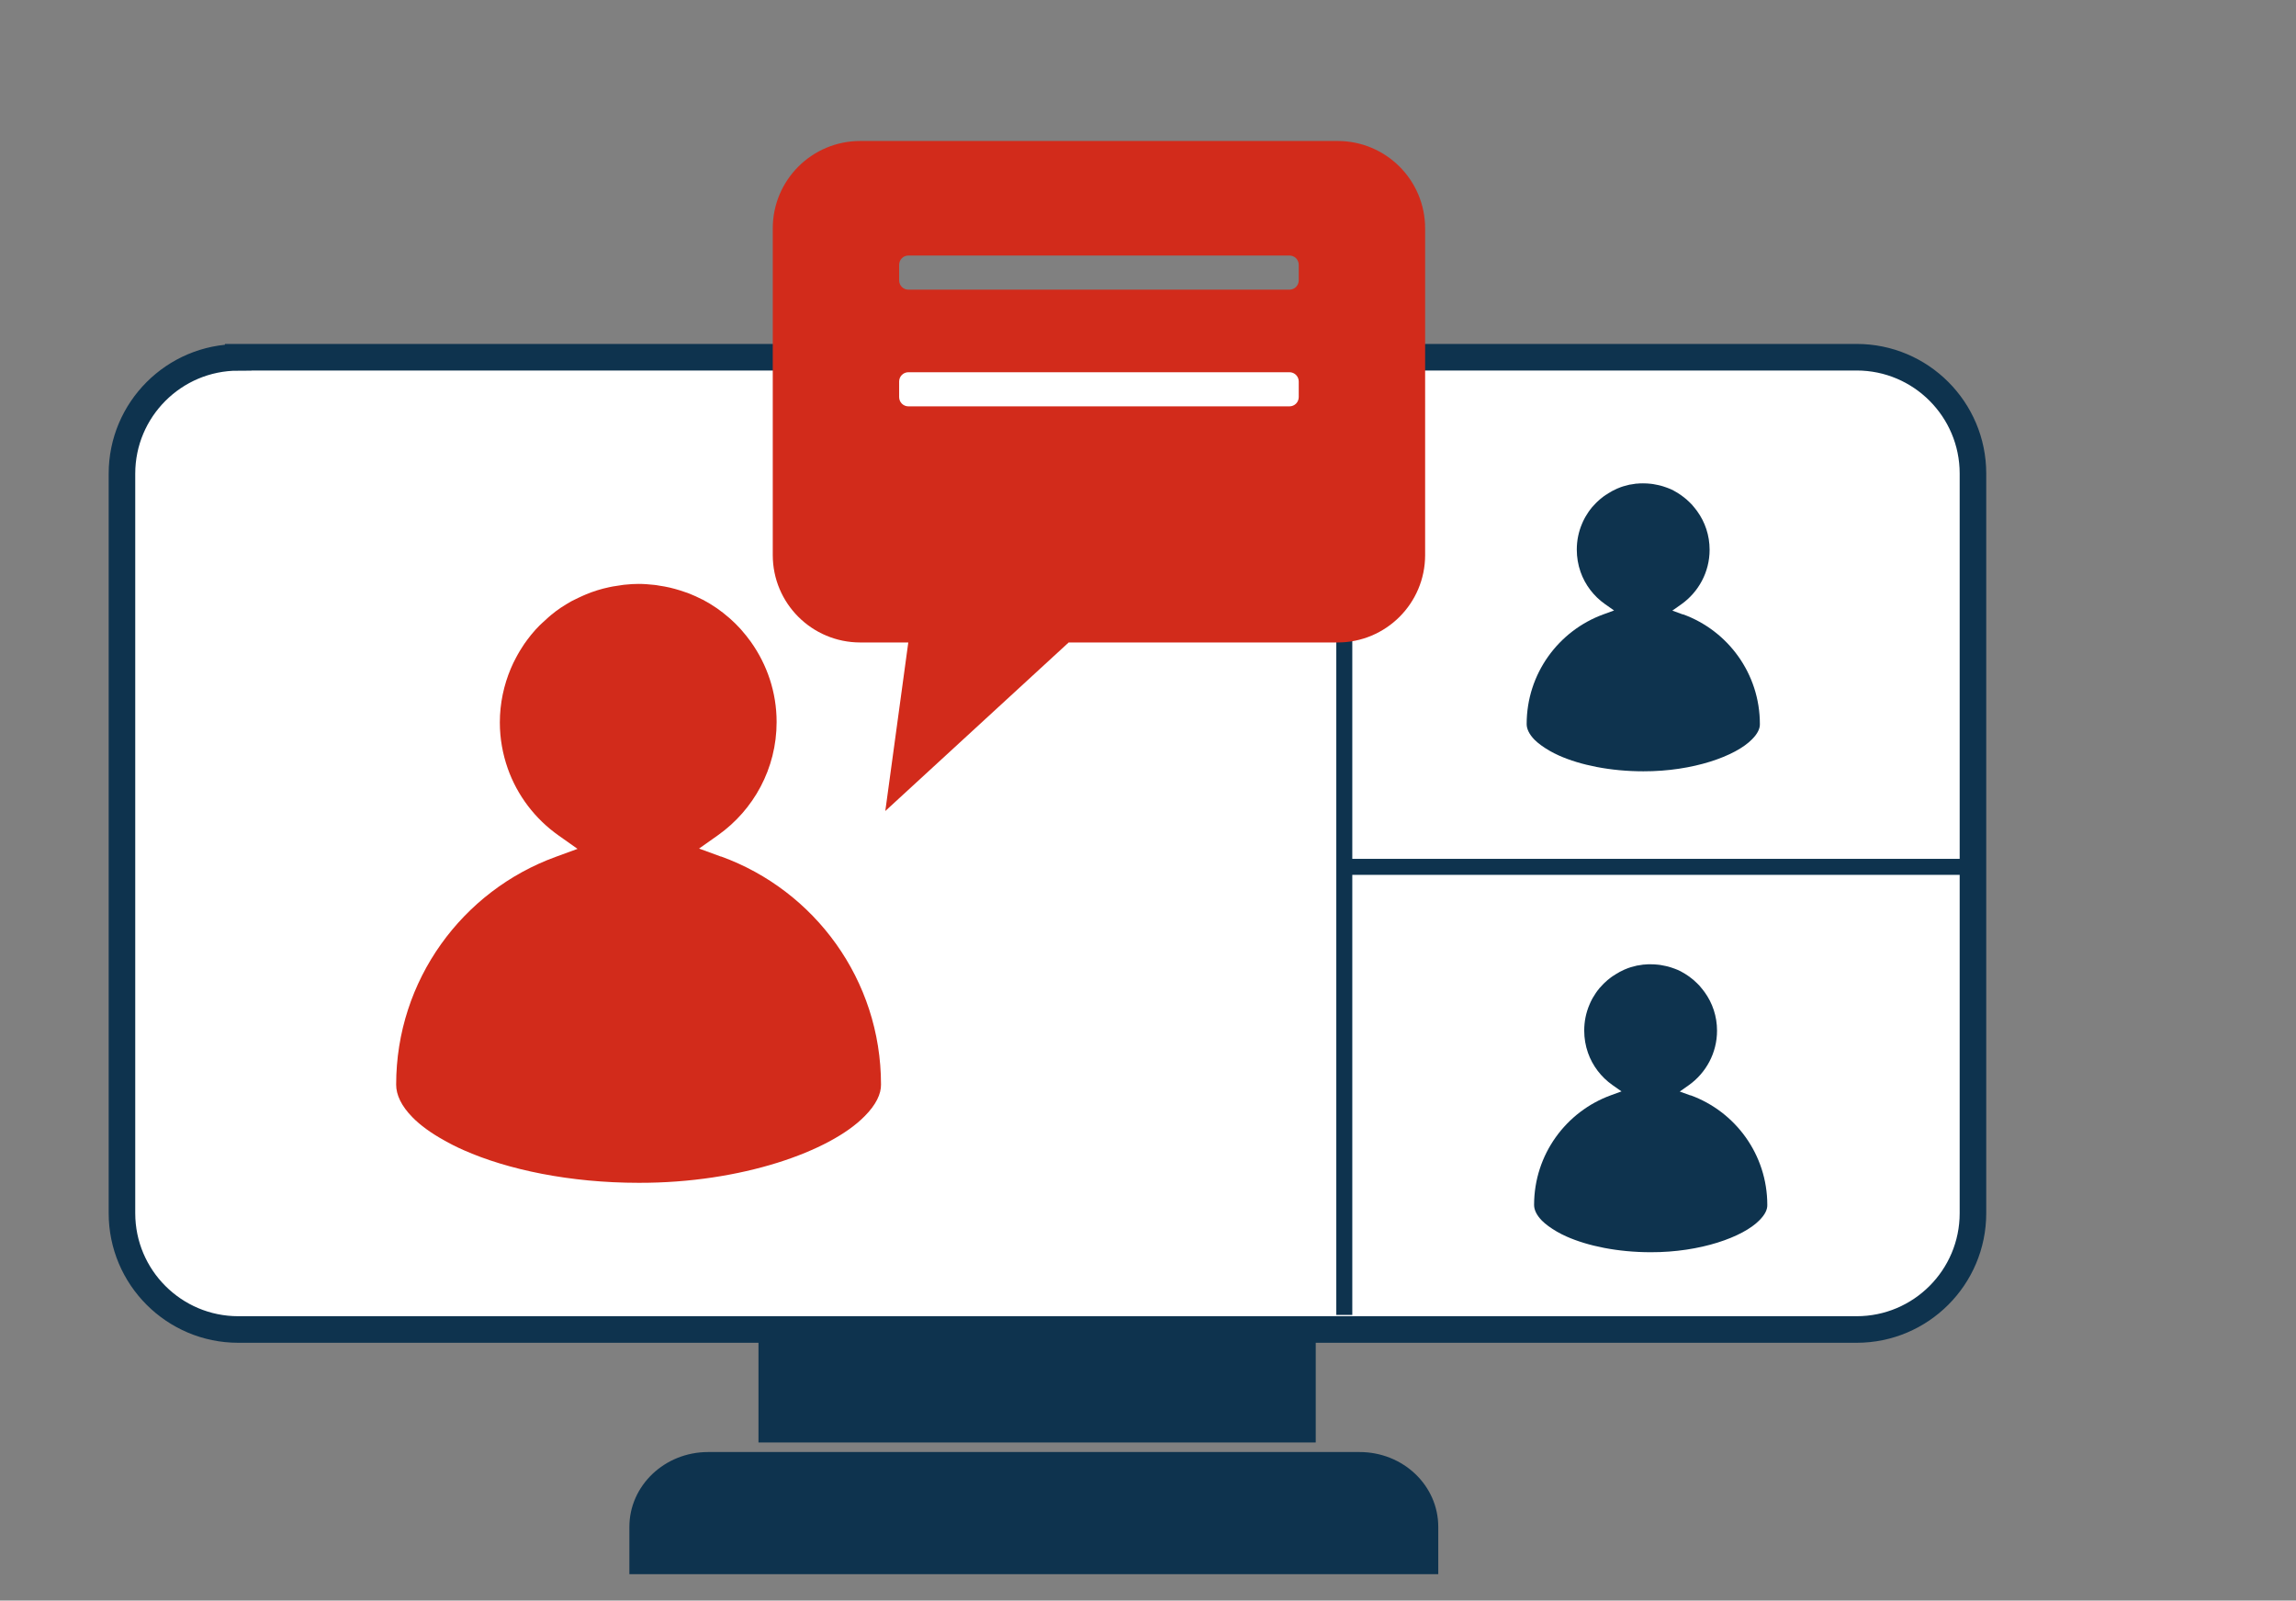
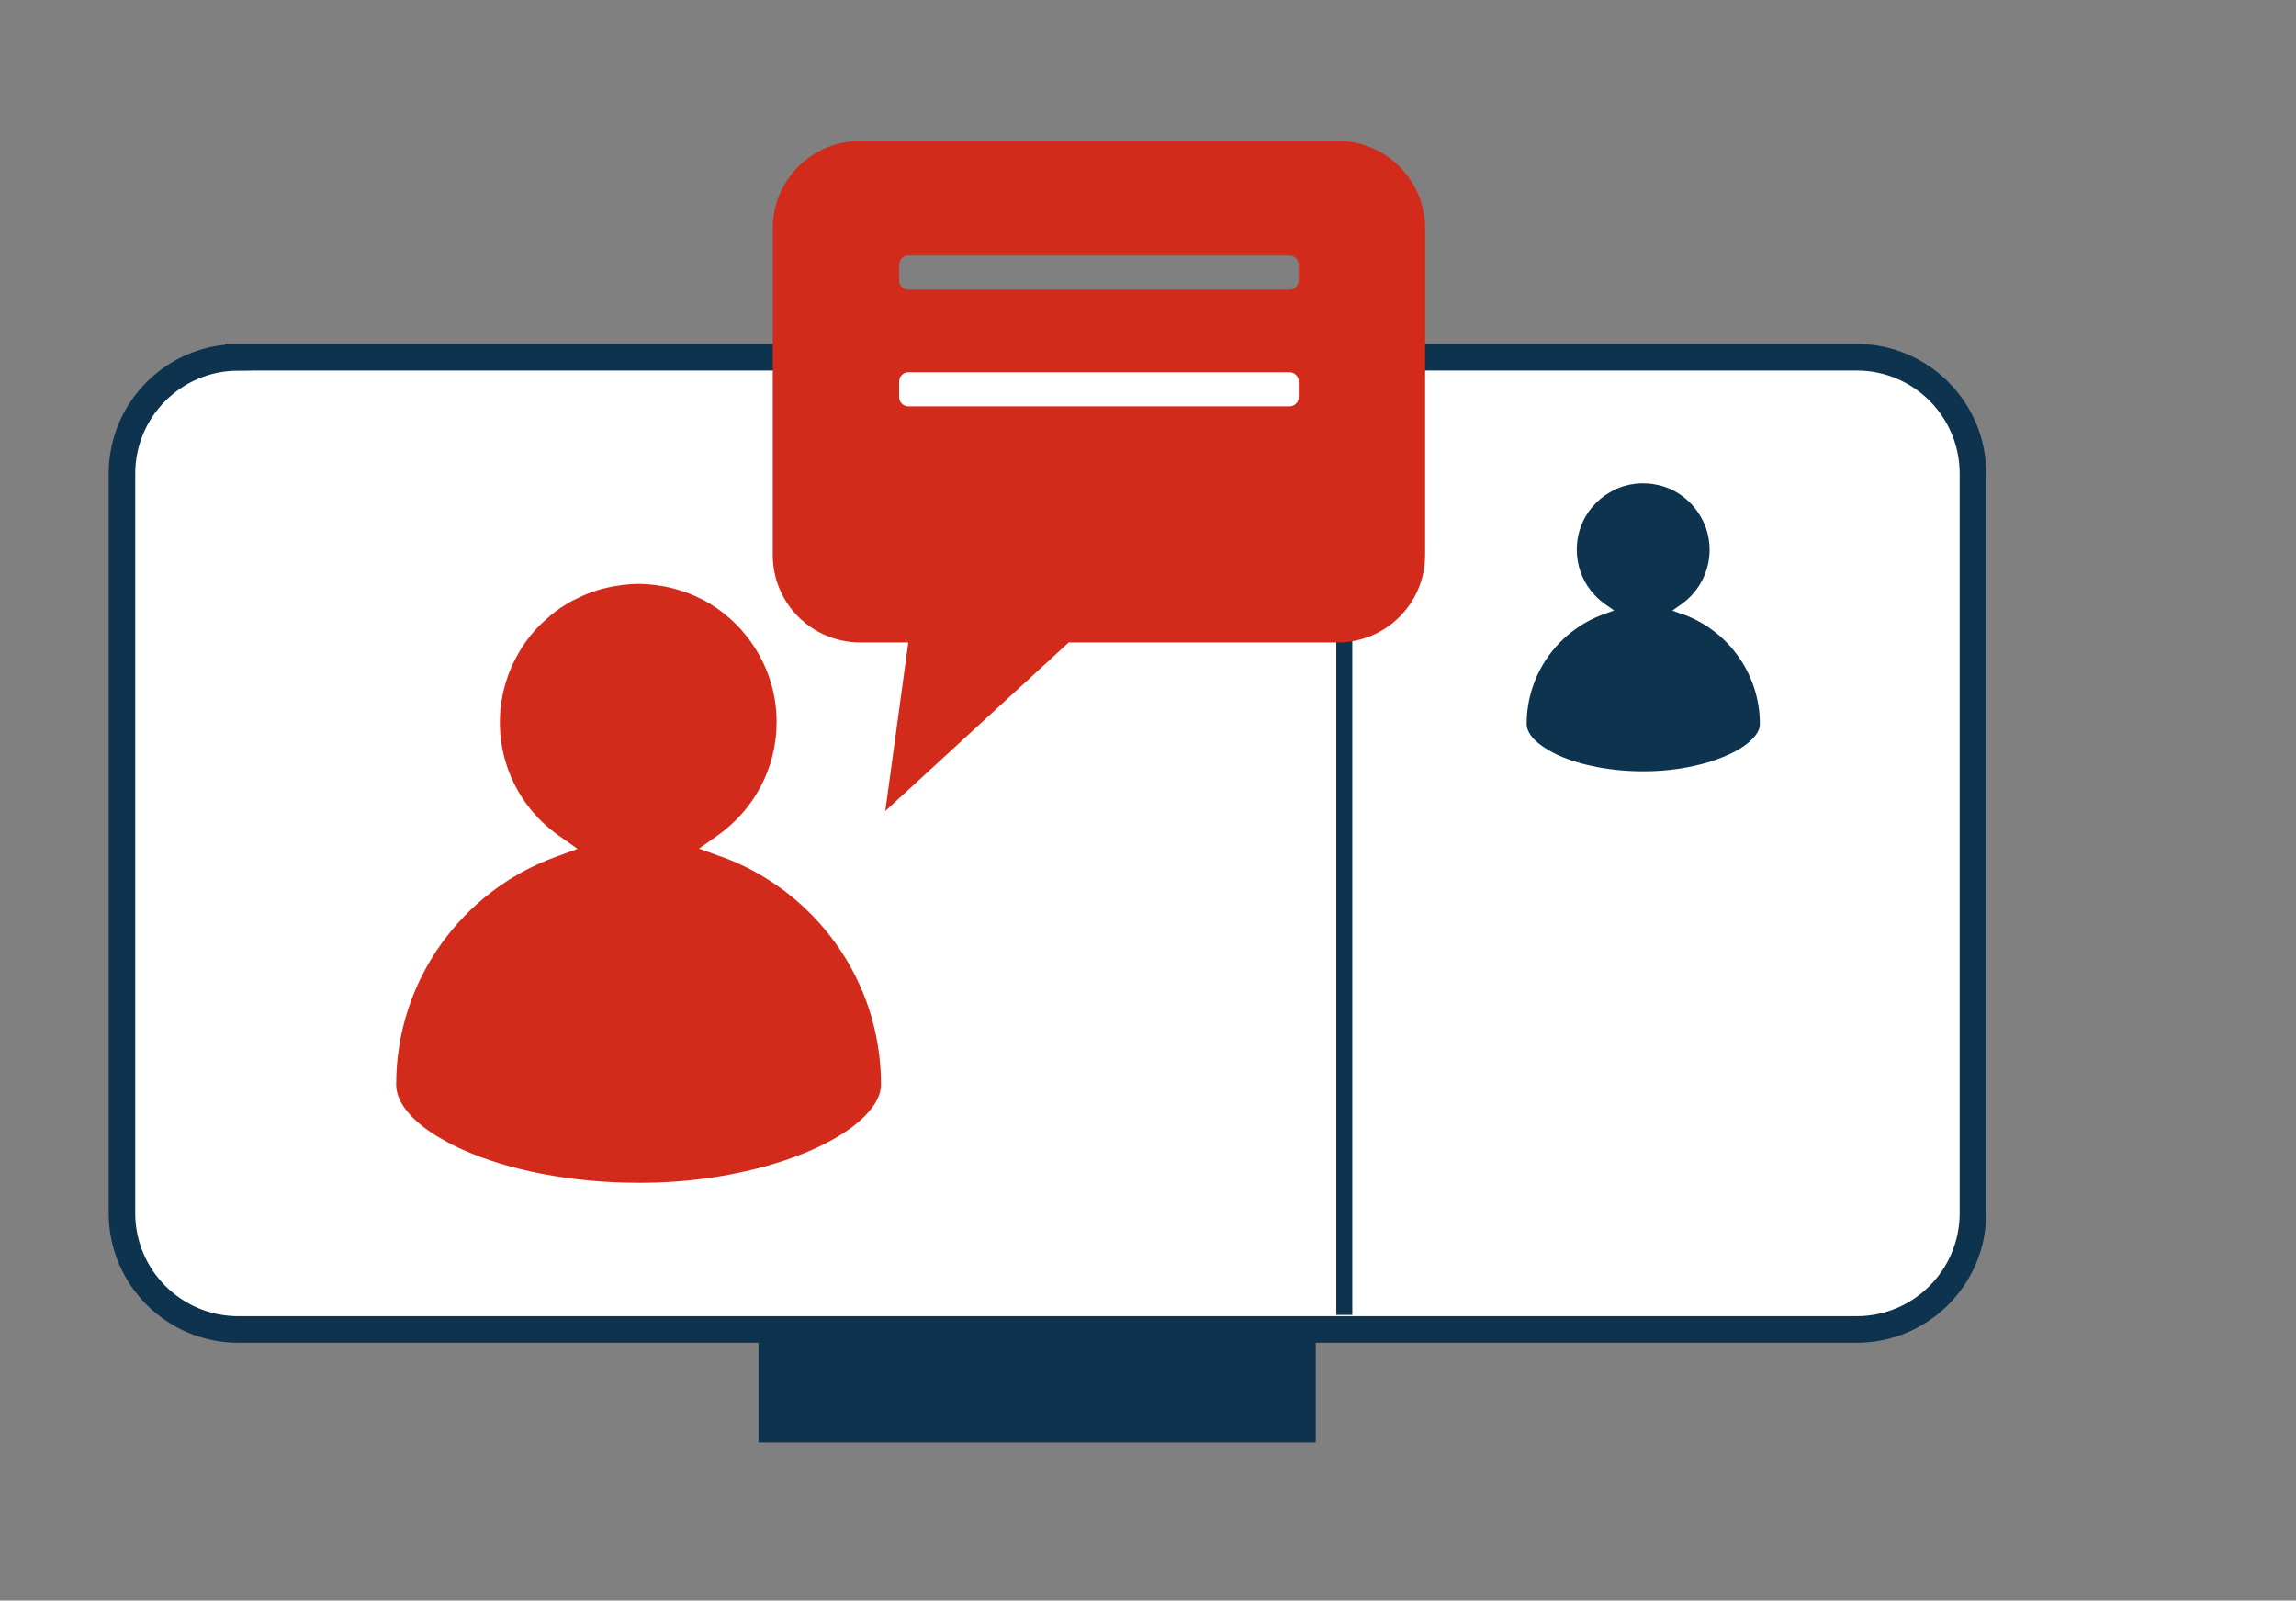
<svg xmlns="http://www.w3.org/2000/svg" id="Ebene_3" viewBox="0 0 160.77 112.06">
  <rect x="0" y="0" width="160.77" height="112.06" fill="#808080" stroke="none" />
  <defs>
    <style>.cls-1{fill:#fff;}.cls-2{fill:#0e334e;}.cls-3{stroke-width:1.12px;}.cls-3,.cls-4,.cls-5{fill:none;}.cls-3,.cls-5{stroke:#0e334e;stroke-miterlimit:10;}.cls-6{fill:#d22b1b;}.cls-7{clip-path:url(#clippath);}.cls-5{stroke-width:1.86px;}</style>
    <clipPath id="clippath">
      <rect class="cls-4" x="7.61" width="131.47" height="112.06" />
    </clipPath>
  </defs>
  <g class="cls-7">
    <path class="cls-1" d="M130.01,93.08H16.68c-4.48,0-8.14-3.66-8.14-8.14V33.15c0-4.48,3.66-8.14,8.14-8.14h113.33c4.48,0,8.14,3.66,8.14,8.14v51.79c0,4.48-3.66,8.14-8.14,8.14" />
    <path class="cls-5" d="M16.68,25.01h113.33c4.49,0,8.14,3.65,8.14,8.14v51.79c0,4.49-3.65,8.14-8.14,8.14H16.68c-4.49,0-8.14-3.65-8.14-8.14V33.16c0-4.49,3.65-8.14,8.14-8.14Z" />
-     <path class="cls-2" d="M118.36,76.69l-.74-.27,.64-.45c1.19-.85,1.97-2.24,1.97-3.81,0-1.01-.32-1.94-.87-2.7,0,0,0,0,0,0-.1-.14-.21-.27-.32-.4-.01-.01-.02-.02-.03-.04-.11-.12-.23-.23-.35-.34-.01-.01-.02-.02-.03-.03-.27-.23-.56-.44-.88-.61-.01,0-.02,0-.03-.02-.14-.07-.28-.14-.43-.19-.04-.02-.09-.03-.14-.05-.12-.04-.23-.08-.35-.11-.06-.01-.11-.03-.17-.04-.12-.03-.24-.05-.36-.07-.05,0-.11-.02-.16-.02-.18-.02-.35-.03-.54-.03-.14,0-.29,0-.43,.02-.04,0-.08,0-.12,.01-.1,.01-.21,.03-.31,.05-.04,0-.08,.01-.12,.02-.27,.06-.54,.14-.79,.25-.04,.01-.07,.03-.11,.05-.09,.04-.18,.08-.27,.13-.03,.02-.07,.04-.1,.06-.12,.07-.23,.13-.34,.21,0,0,0,0-.01,0-.11,.07-.21,.15-.31,.23-.03,.03-.06,.05-.1,.08-.07,.06-.15,.13-.21,.19-.03,.03-.06,.06-.09,.09-.09,.09-.18,.19-.27,.29,0,.01-.02,.02-.02,.03-.08,.09-.15,.19-.22,.29-.02,.04-.05,.07-.07,.11-.05,.08-.1,.16-.15,.24-.02,.04-.04,.08-.06,.11-.06,.12-.12,.23-.17,.36-.24,.56-.37,1.17-.37,1.82,0,.54,.09,1.06,.26,1.55,.32,.92,.93,1.71,1.71,2.26l.64,.45-.74,.27c-3.14,1.14-5.38,4.15-5.38,7.68,0,.34,.17,.71,.55,1.1,.26,.26,.62,.52,1.05,.77,.2,.12,.43,.23,.67,.34,1.48,.66,3.58,1.1,5.9,1.1,3.47,.01,6.46-1.06,7.61-2.24,.39-.39,.56-.75,.55-1.07,0-3.53-2.24-6.54-5.38-7.68" />
    <path class="cls-2" d="M117.84,43.02l-.74-.27,.64-.45c1.19-.85,1.97-2.24,1.97-3.81,0-1.01-.32-1.94-.87-2.7,0,0,0,0,0,0-.1-.14-.21-.27-.32-.4-.01-.01-.02-.02-.03-.04-.11-.12-.23-.23-.35-.34-.01-.01-.02-.02-.03-.03-.27-.23-.56-.44-.88-.61-.01,0-.02,0-.03-.02-.14-.07-.28-.14-.43-.19-.04-.02-.09-.03-.14-.05-.12-.04-.23-.08-.35-.11-.06-.01-.11-.03-.17-.04-.12-.03-.24-.05-.36-.07-.05,0-.11-.02-.16-.02-.18-.02-.35-.03-.54-.03-.14,0-.29,0-.43,.02-.04,0-.08,0-.12,.01-.1,.01-.21,.03-.31,.05-.04,0-.08,.01-.12,.02-.27,.06-.54,.14-.79,.25-.04,.01-.07,.03-.11,.05-.09,.04-.18,.08-.27,.13-.03,.02-.07,.04-.1,.06-.12,.07-.23,.13-.34,.21,0,0,0,0-.01,0-.11,.07-.21,.15-.31,.23-.03,.03-.06,.05-.1,.08-.07,.06-.15,.13-.21,.19-.03,.03-.06,.06-.09,.09-.09,.09-.18,.19-.27,.29,0,.01-.02,.02-.02,.03-.08,.09-.15,.19-.22,.29-.02,.04-.05,.07-.07,.11-.05,.08-.1,.16-.15,.24-.02,.04-.04,.08-.06,.11-.06,.12-.12,.23-.17,.36-.24,.56-.37,1.17-.37,1.82,0,.54,.09,1.06,.26,1.55,.32,.92,.93,1.71,1.71,2.26l.64,.45-.74,.27c-3.14,1.14-5.38,4.15-5.38,7.68,0,.34,.17,.71,.55,1.1,.26,.26,.62,.52,1.05,.77,.2,.12,.43,.23,.67,.34,1.48,.66,3.58,1.1,5.9,1.1,3.47,.01,6.46-1.06,7.61-2.24,.39-.39,.56-.75,.55-1.07,0-3.53-2.24-6.54-5.38-7.68" />
    <path class="cls-6" d="M50.48,59.97l-1.53-.56,1.33-.94c2.48-1.76,4.1-4.65,4.1-7.92,0-2.09-.67-4.02-1.8-5.61,0,0,0,0,0,0-.21-.29-.43-.57-.67-.84-.02-.02-.05-.05-.07-.08-.23-.25-.47-.49-.72-.71-.02-.02-.05-.04-.07-.06-.56-.49-1.17-.91-1.83-1.26-.02-.01-.05-.02-.07-.03-.29-.15-.58-.28-.88-.4-.09-.04-.19-.07-.28-.1-.24-.09-.49-.16-.73-.23-.12-.03-.23-.06-.35-.09-.25-.06-.5-.1-.76-.14-.11-.02-.22-.04-.33-.05-.37-.04-.74-.07-1.11-.07-.3,0-.6,.02-.89,.05-.09,0-.17,.02-.26,.03-.22,.03-.43,.06-.65,.1-.08,.02-.16,.03-.25,.05-.57,.12-1.12,.29-1.64,.51-.08,.03-.15,.07-.23,.1-.19,.08-.38,.18-.57,.27-.07,.04-.15,.08-.22,.11-.24,.14-.48,.28-.72,.44,0,0-.02,.01-.03,.02-.22,.15-.44,.31-.64,.48-.07,.06-.13,.11-.2,.17-.15,.13-.3,.27-.45,.41-.06,.06-.13,.12-.19,.18-.2,.2-.38,.4-.55,.61-.02,.02-.03,.04-.05,.06-.16,.2-.31,.4-.45,.6-.05,.08-.1,.15-.15,.23-.11,.17-.21,.33-.31,.51-.04,.08-.09,.16-.13,.24-.13,.24-.25,.49-.36,.75-.49,1.16-.77,2.44-.77,3.78,0,1.13,.2,2.21,.55,3.21,.67,1.91,1.93,3.55,3.56,4.7l1.33,.94-1.53,.56c-6.52,2.37-11.17,8.62-11.17,15.95,0,.7,.35,1.48,1.15,2.29,.54,.55,1.28,1.09,2.18,1.59,.42,.24,.89,.48,1.39,.7,3.09,1.37,7.44,2.29,12.26,2.29,7.21,.02,13.42-2.21,15.82-4.66,.81-.81,1.16-1.57,1.15-2.22,0-7.34-4.66-13.59-11.18-15.96" />
    <line class="cls-3" x1="94.13" y1="25.44" x2="94.13" y2="92.06" />
    <path class="cls-6" d="M93.66,9.87H60.24c-3.39,0-6.13,2.74-6.13,6.12v22.87c0,3.38,2.74,6.12,6.13,6.12h3.36l-1.61,11.8,12.84-11.8h18.83c3.39,0,6.13-2.74,6.13-6.12V15.99c0-3.38-2.74-6.12-6.13-6.12m-2.72,17.93c0,.36-.29,.65-.65,.65h-26.68c-.36,0-.65-.29-.65-.65v-1.09c0-.36,.29-.65,.65-.65h26.68c.36,0,.65,.29,.65,.65v1.09Zm0-8.17c0,.36-.29,.65-.65,.65h-26.68c-.36,0-.65-.29-.65-.65v-1.09c0-.36,.29-.65,.65-.65h26.68c.36,0,.65,.29,.65,.65v1.09Z" />
-     <line class="cls-3" x1="94.13" y1="60.69" x2="138.19" y2="60.69" />
  </g>
-   <path class="cls-2" d="M95.21,101.66H49.58c-3.04,0-5.51,2.35-5.51,5.24v3.31h56.64v-3.31c0-2.9-2.46-5.24-5.51-5.24" />
  <rect class="cls-2" x="53.11" y="93.67" width="39.02" height="7.32" />
</svg>